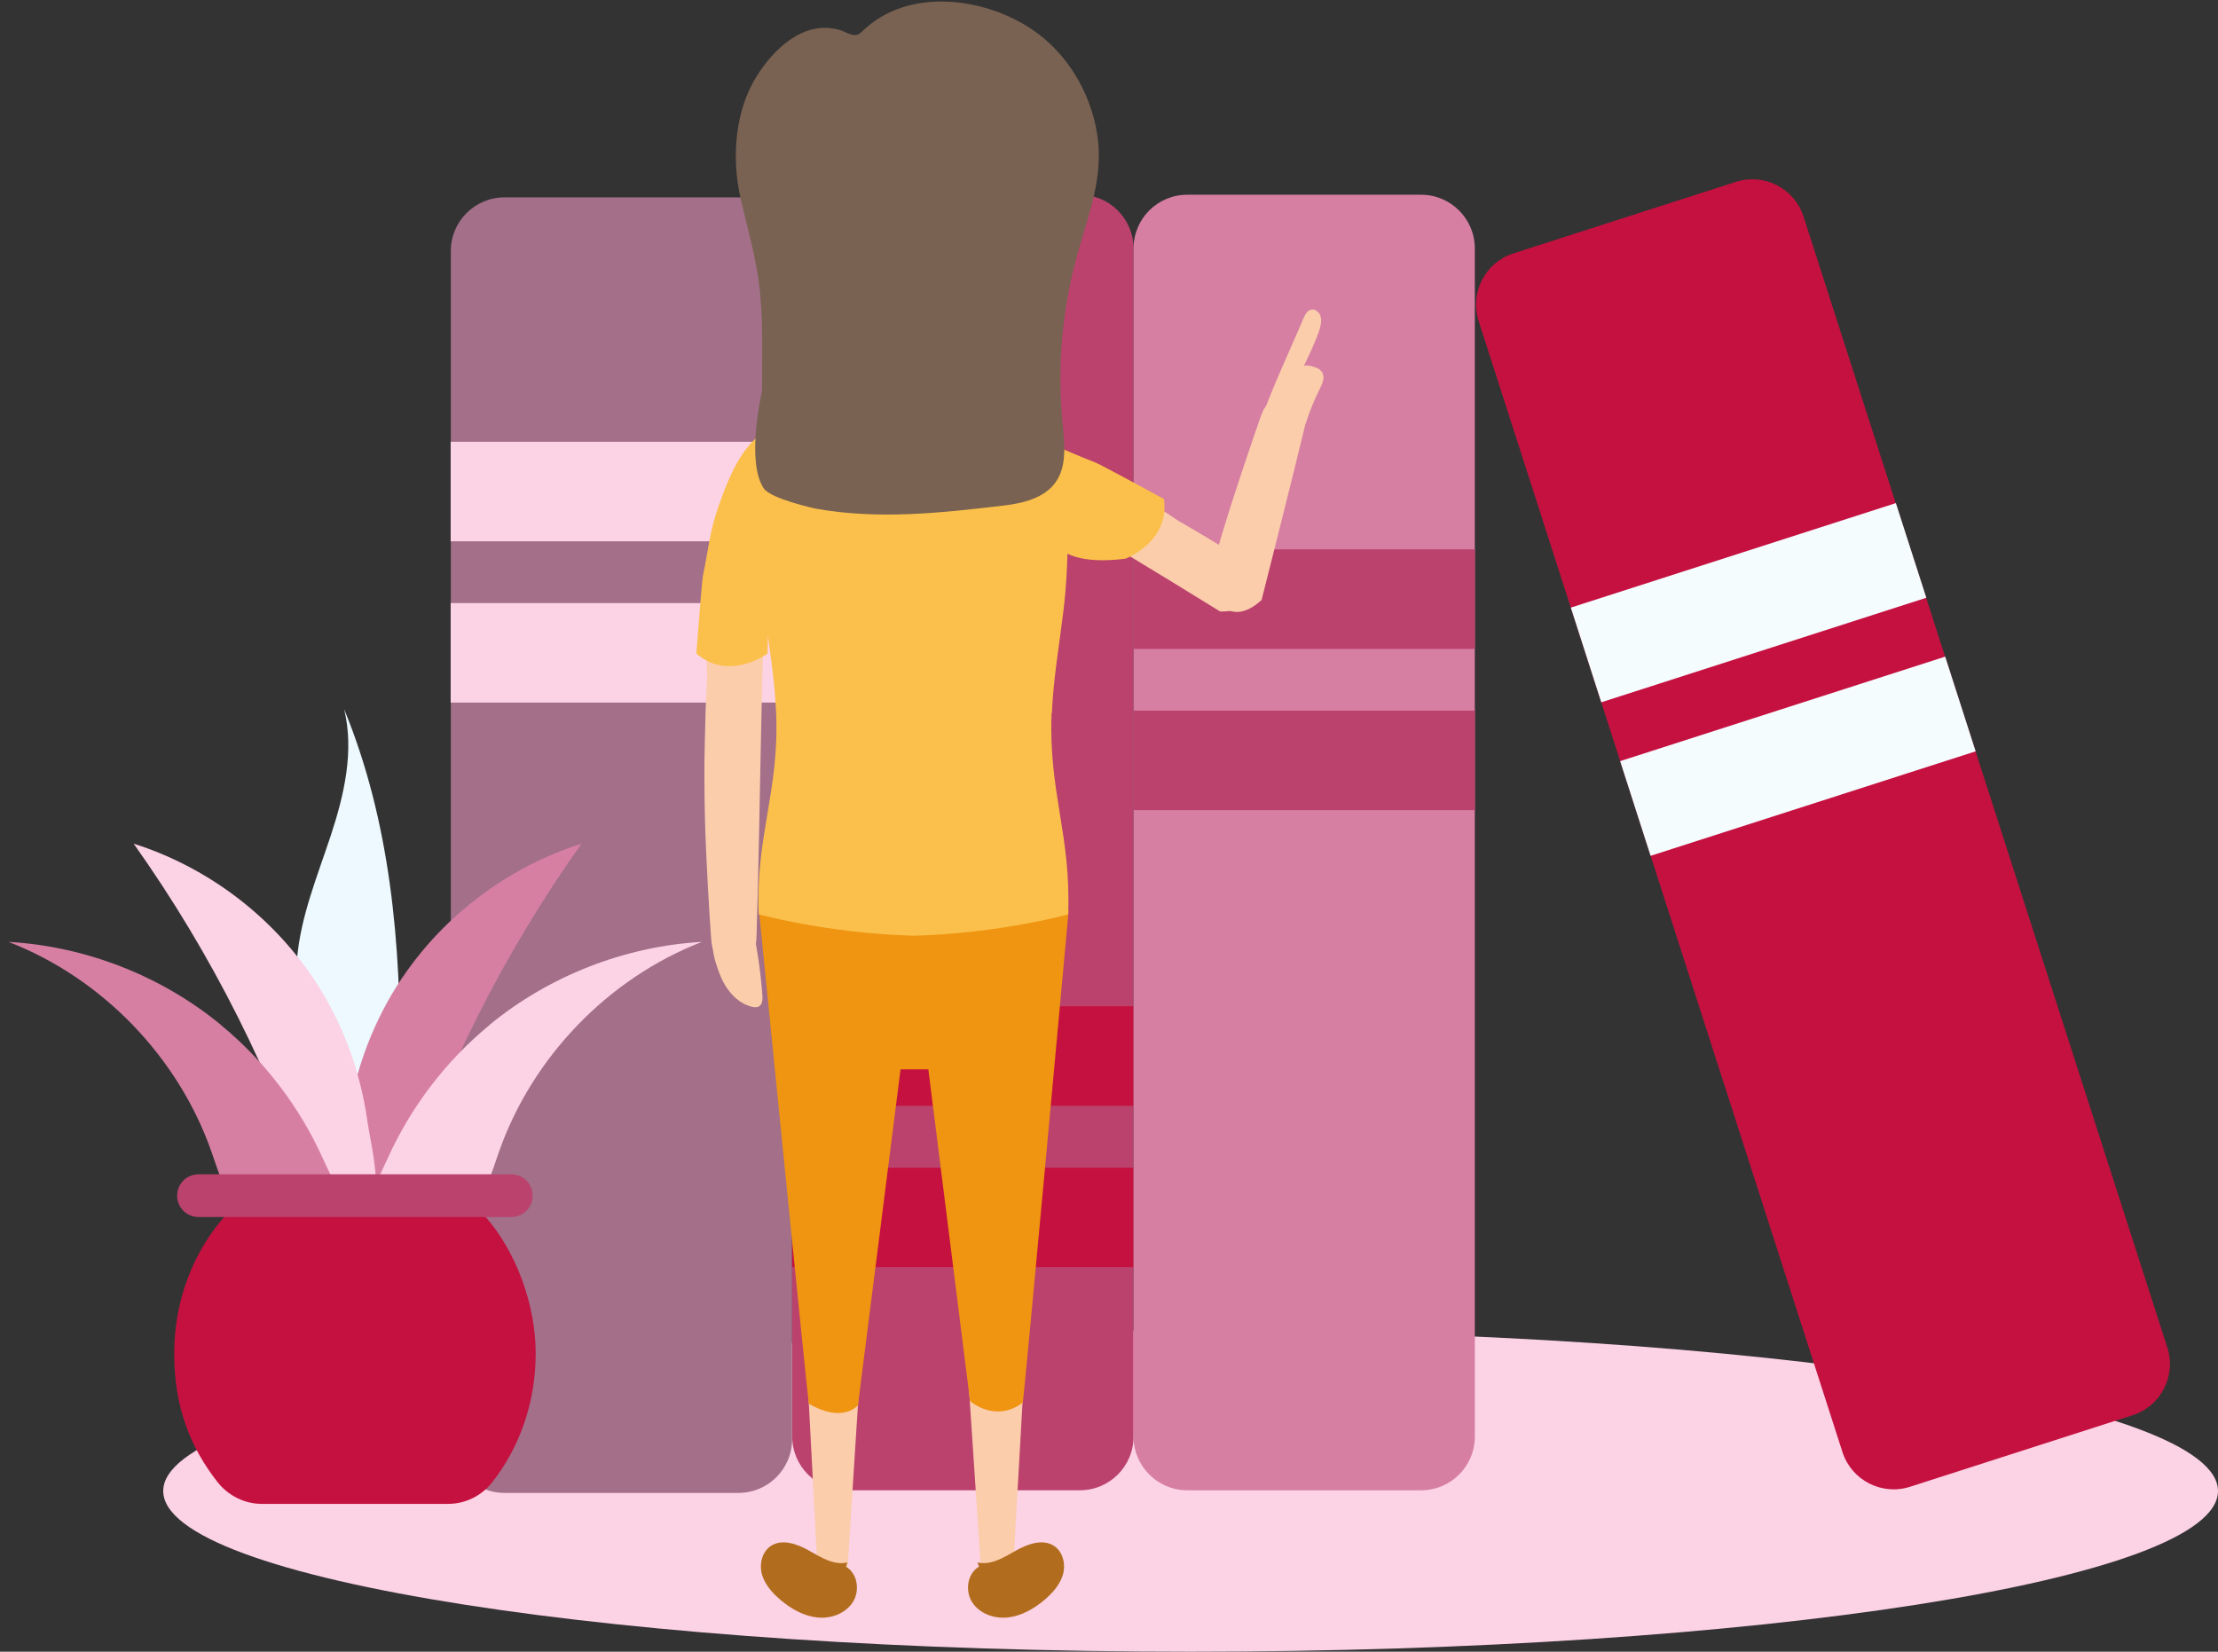
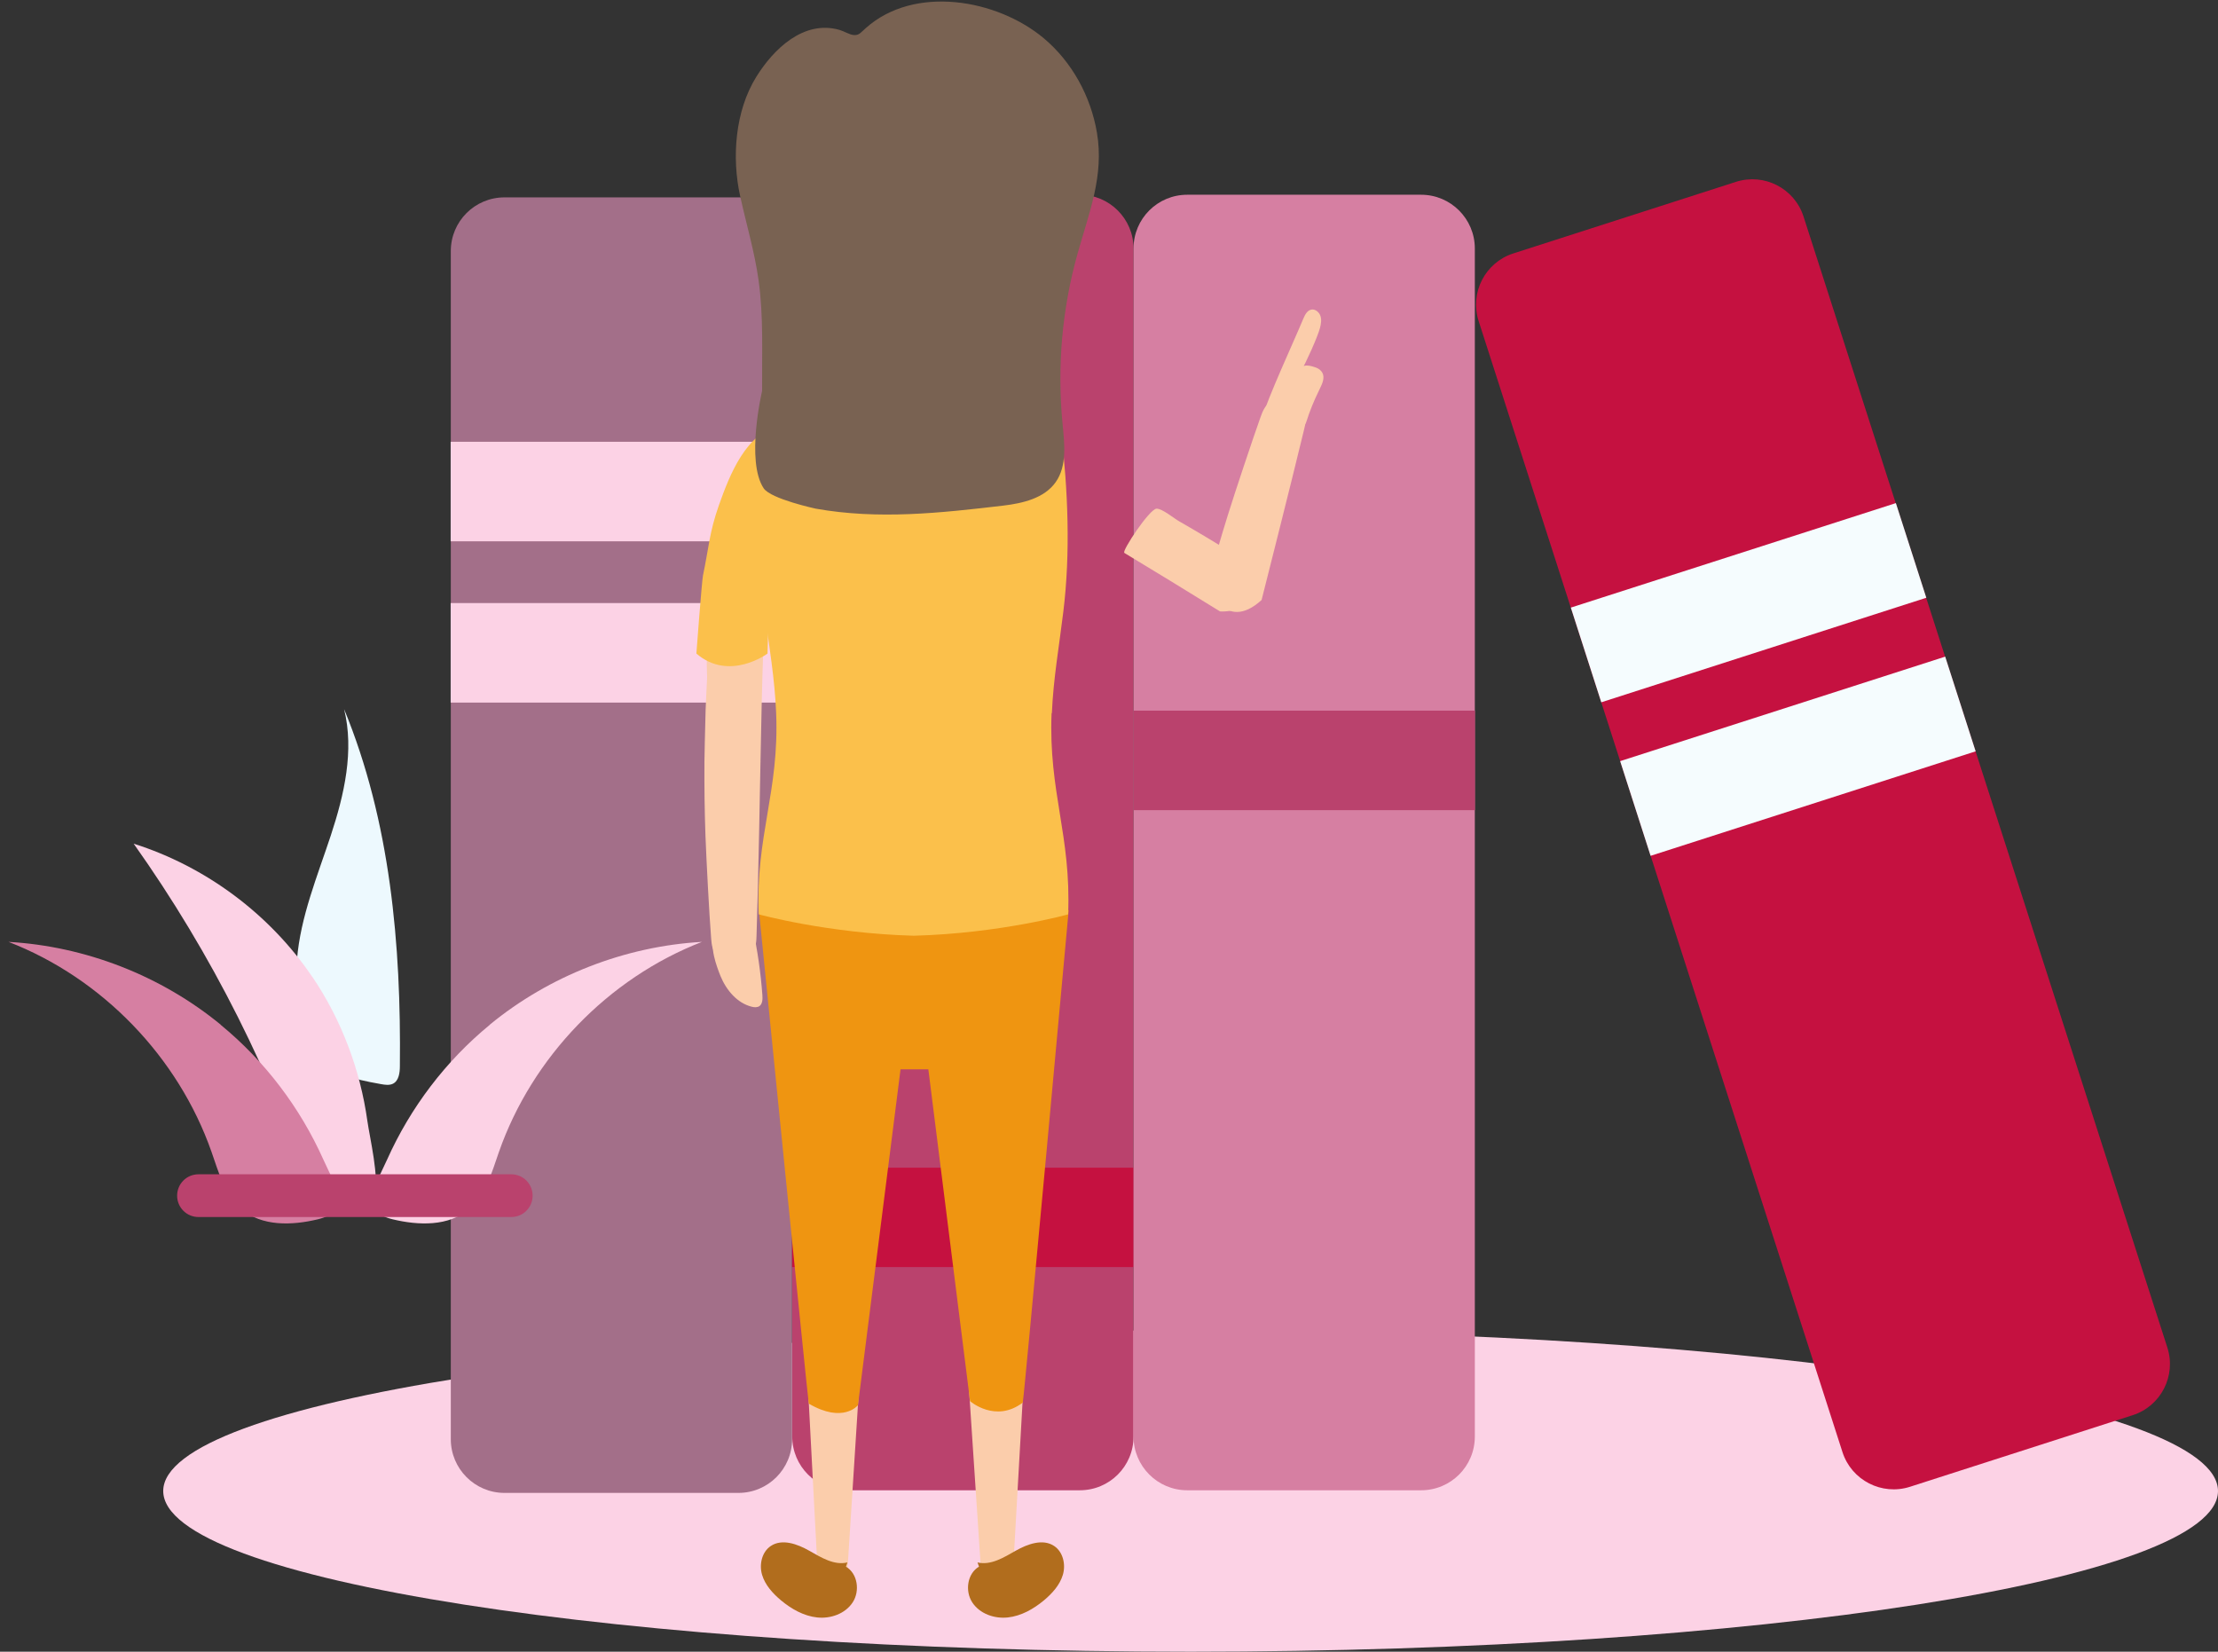
<svg xmlns="http://www.w3.org/2000/svg" id="svg2" viewBox="0 0 1515.53 1128.56">
  <rect x="0" y="0" width="1515.53" height="1128.56" fill="#333333" stroke="none" />
  <defs>
    <style>
      .cls-1 {
        fill: #c51140;
      }

      .cls-2 {
        fill: #a36f89;
      }

      .cls-3 {
        fill: #fbcdab;
      }

      .cls-4 {
        fill: #edf9fe;
      }

      .cls-5 {
        fill: #796252;
      }

      .cls-6 {
        fill: #d67fa2;
      }

      .cls-7 {
        fill: #b16d1d;
      }

      .cls-8 {
        fill: #ba426d;
      }

      .cls-9 {
        fill: #fcd2e5;
      }

      .cls-10 {
        fill: #ef9511;
      }

      .cls-11 {
        fill: #f5fcfe;
      }

      .cls-12 {
        fill: #fbc04b;
      }
    </style>
  </defs>
  <path id="path18" class="cls-9" d="M813.53,1128.56c-387.7,0-702-49.2-702-109.8s314.3-109.8,702-109.8,702,49.2,702,109.8-314.3,109.8-702,109.8" />
  <g id="g20">
    <path id="path22" class="cls-2" d="M504.53,1020.06h-159.8c-20.3,0-36.7-16.5-36.7-36.7V171.56c0-20.3,16.4-36.7,36.7-36.7h159.8c20.3,0,36.7,16.5,36.7,36.7v811.8c0,20.3-16.4,36.7-36.7,36.7" />
  </g>
  <g id="g24">
    <path id="path26" class="cls-9" d="M541.23,369.86h-233.3v-68h233.3v68" />
  </g>
  <g id="g28">
    <path id="path30" class="cls-9" d="M541.23,480.06h-233.3v-68h233.3v68" />
  </g>
  <g id="g32">
    <path id="path34" class="cls-8" d="M737.83,1018.26h-159.8c-20.3,0-36.7-16.5-36.7-36.7V169.76c0-20.3,16.4-36.7,36.7-36.7h159.8c20.3,0,36.7,16.5,36.7,36.7v811.8c0,20.3-16.4,36.7-36.7,36.7" />
  </g>
-   <path id="path36" class="cls-1" d="M774.53,755.56h-233.3v-68h233.3v68" />
  <path id="path38" class="cls-1" d="M774.53,865.76h-233.3v-67.9h233.3v67.9" />
  <g id="g40">
    <path id="path42" class="cls-6" d="M971.03,1018.26h-159.8c-20.3,0-36.7-16.5-36.7-36.7V169.76c0-20.3,16.4-36.7,36.7-36.7h159.8c20.3,0,36.7,16.5,36.7,36.7v811.8c0,20.3-16.4,36.7-36.7,36.7" />
  </g>
  <g id="g44">
-     <path id="path46" class="cls-8" d="M1007.83,443.36h-233.3v-68h233.3v68" />
-   </g>
+     </g>
  <path id="path48" class="cls-8" d="M1007.83,553.56h-233.3v-68h233.3v68" />
  <g id="g50">
    <path id="path52" class="cls-1" d="M1457.23,966.96l-152.1,48.9c-19.3,6.2-40-4.4-46.2-23.7l-248.6-772.8c-6.2-19.3,4.4-40,23.7-46.2l152.1-48.9c19.3-6.2,40,4.4,46.2,23.7l248.6,772.8c6.2,19.3-4.4,40-23.7,46.2" />
  </g>
  <g id="g54">
    <path id="path56" class="cls-11" d="M1316.13,408.46l-222,71.4-20.8-64.7,222.1-71.4,20.8,64.7" />
  </g>
  <path id="path58" class="cls-11" d="M1349.93,513.36l-222.1,71.4-20.8-64.7,222.1-71.4,20.8,64.7" />
  <path id="path60" class="cls-3" d="M492.33,666.96c4,9.7,11.5,18.5,21.3,20.9,1.8.5,3.9.6,5.4-.5,2-1.6,2.1-4.7,1.9-7.4-1.1-15.2-3.3-30.4-6.5-45.3-.5-2.3-23.2,2.2-25.6,5.1-4.8,5.8,1.1,21.2,3.5,27.2" />
  <path id="path62" class="cls-3" d="M521.43,443.66c0-2.1-34.3-1.8-37.2,2.2-2.2,3-.9,14.1-1.1,17.9-.4,7.2-.7,14.4-1,21.5-.4,11.7-.8,35.3-.8,35.3,22.7,29,38.3,0,38.3,0,.5-27.3,1.1-53.8,1.9-76.9" />
  <g id="g64">
    <path id="path66" class="cls-12" d="M560.03,317.26c-.6-13.9-9.9-30.2-26.6-26.7-23.6,5-34.7,33.5-42.2,54.6-6.6,18.8-6.8,28.5-10.9,48.1-.8,3.9-4.5,53.3-4.5,53.3,22.5,19.4,48.6,0,48.6,0,.7-27.4,1.6-55.7,14.8-81,8.3-15.9,21.5-31.1,20.8-48.3" />
  </g>
  <path id="path68" class="cls-3" d="M481.33,520.56c-.1,16.8.1,33.6.7,50.4.6,16.1,2.6,54.3,3.9,70.4.3,4.1.9,8.8,4.1,11.4,2.8,2.3,6.8,2.4,10.4,2.3,4.9-.1,10.4-.7,13.6-4.5,2.6-3.1,2.8-7.4,2.9-11.4,1.2-34.7,2.7-118.6,2.7-118.6-18.2-28.9-38.3,0-38.3,0" />
  <g id="g70">
    <path id="path72" class="cls-3" d="M898.63,272.36c1.1-2.4,2.2-4.8,3.4-7.2,1.6-3.2,3.2-7.1,1.6-10.3-.9-1.8-2.6-3-4.4-3.7-2.7-1-10.2-3.4-10.1,2,3.1-4.9,11.4-23.5,12.8-29.1.7-2.7,1.2-5.6.3-8.2-.9-2.6-3.6-4.9-6.3-4.3-2.8.6-4.3,3.6-5.4,6.2-8,19.1-23,50.9-29.3,70.6-.7,2.3,21.1,9.7,24.6,8.5,5.4-2,6.9-9.4,8.6-14.1,1.3-3.6,2.7-7,4.2-10.4" />
  </g>
  <g id="g74">
    <path id="path76" class="cls-3" d="M768.23,377.66c-1.8-1.1,17.1-29.8,22-30.1,3.8-.2,12.3,6.9,15.6,8.7,6.2,3.6,12.5,7.2,18.6,10.9,10.1,6,30,18.5,30,18.5,12.1,34.8-20.8,32.1-20.8,32.1-23.2-14.3-45.8-28.2-65.6-40.1" />
  </g>
  <g id="g78">
-     <path id="path80" class="cls-12" d="M641.13,341.56c-11.4-8.1-20-24.7-8-36.8,16.9-17.1,47-11,68.7-5.8,19.4,4.6,27.7,9.8,46.3,16.9,3.8,1.4,47.2,25.1,47.2,25.1,4.1,29.5-26.4,40.8-26.4,40.8-62.4,7.6-47.6-28.9-76.1-31.5-17.8-1.6-37.8,1.2-51.9-8.8" />
-   </g>
+     </g>
  <g id="g82">
    <path id="path84" class="cls-3" d="M825.13,399.86c4.3-16.2,9-32.4,14-48.4,4.8-15.4,16.9-51.7,22.3-66.8,1.4-3.9,3.2-8.2,7-9.9,3.3-1.5,7.1-.5,10.6.5,4.7,1.4,9.9,3.4,11.9,7.9,1.7,3.6.8,7.9-.2,11.7-8.1,33.8-28.7,115.1-28.7,115.1-25.2,23.1-36.9-10.1-36.9-10.1" />
  </g>
  <path id="path86" class="cls-3" d="M558.73,1076.16h20.1l16.7-262.2h-50.5l13.8,262.2" />
  <path id="path88" class="cls-3" d="M653.13,813.96l17.4,262.2h21.5l14.8-262.2h-53.7" />
  <path id="path90" class="cls-10" d="M518.53,621.76s33.7,337.1,34.1,337.3c23.5,13.8,33.6,1.1,33.6,1.1l29.1-229.5h19l28.5,226.7s17.3,15.2,36,1c.7-.5,31.4-336.5,31.4-336.5h-211.6" />
  <g id="g92">
    <path id="path94" class="cls-12" d="M718.73,487.26c1-23.4,5-46,7.8-69.1,5-40.6,3.2-83-1.5-123.6-17.2-7.7-33.6-12.3-51.9-14.2-.6,26.2-22,47.2-48.3,47.2h-.6c-26.3,0-47.7-21-48.3-47.2-18.3,1.9-34.6,6.5-51.9,14.2-4.6,40.6-6.5,83-1.5,123.6,2.9,23.1,6.9,45.7,7.8,69.1,2.2,53.8-14.1,83.7-11.9,137.5,0,0,47.2,13,106,14.6,58.8-1.6,105.4-14.6,105.4-14.6,2.2-53.8-13.5-83.7-11.3-137.5" />
  </g>
  <g id="g96">
    <path id="path98" class="cls-5" d="M520.73,267.16c-.2-25.2,1.1-50.6-2.4-75.6-2.7-19.5-8.4-38.4-12.6-57.6-5.8-26.3-3.5-58,11-81.4,11.7-18.9,32.4-39.2,57-32.1,3.1.9,6.7,3.3,9.8,3.5,3.7.2,4.7-1.9,8.1-4.8,33.2-29.6,89.6-19.8,121.6,7,19.3,16.2,32.1,39.7,36.3,64.5,5,29.4-5.4,54.6-13.2,82.5-10.6,37.7-14.1,77.4-10.3,116.3,1.3,13.7,3.2,28.8-4.7,40-7.8,11-22.4,14.4-35.7,16-43.4,5.1-85.4,9.7-128.2,2.1,0,0-30.7-6.6-35.6-13.9-12.4-18.6-1.1-66.5-1.1-66.5" />
  </g>
  <path id="path100" class="cls-7" d="M668.93,1070.46c-8,4.7-9.7,16.6-4.6,24.4,5.1,7.8,15.1,11.3,24.3,10.3s17.6-5.8,24.7-11.7c5.6-4.7,10.8-10.4,12.9-17.4,2.1-7,.2-15.6-5.9-19.7-7.7-5.2-18.2-1.4-26.3,3.2-8.1,4.6-17,10.2-26.1,8" />
  <path id="path102" class="cls-7" d="M578.03,1070.46c8,4.7,9.7,16.6,4.6,24.4-5.1,7.8-15.1,11.3-24.3,10.3-9.2-1-17.6-5.8-24.7-11.7-5.6-4.7-10.8-10.4-12.9-17.4-2.1-7-.2-15.6,5.9-19.7,7.7-5.2,18.2-1.4,26.3,3.2,8.1,4.6,17,10.2,26.1,8" />
  <path id="path104" class="cls-4" d="M202.93,655.56c2.4-29.2,13.9-56.8,23.1-84.7s16.1-57.9,9.1-86.3c31.6,76.6,39,161,38.1,243.8,0,4.6-.7,10.1-4.7,12.1-2.4,1.2-5.4.8-8.1.3-21.4-3.9-32.6-6-44.6-25.2-11.1-17.7-14.5-39.5-12.8-60.1" />
-   <path id="path106" class="cls-6" d="M275.23,667.56c29-42.9,72.8-75.5,122.1-91.1-53.4,75.2-95.2,158.5-123.8,246.1-13,.2-36.4,6.2-40.7-6.8-3.5-10.5,3.2-38.4,4.8-49.8,4.9-35.1,17.7-69.1,37.6-98.5" />
  <path id="path108" class="cls-9" d="M213.43,667.56c-29-42.9-72.8-75.5-122.1-91.1,53.4,75.2,95.2,158.5,123.8,246.1,13,.2,36.4,6.2,40.7-6.8,3.5-10.5-3.2-38.4-4.8-49.8-4.9-35.1-17.7-69.1-37.6-98.5" />
  <path id="path110" class="cls-6" d="M150.83,700.16c-40.8-33.5-92.4-53.6-145-56.6,64,24.8,116,78.7,138.7,143.5,4.9,14,9,29.2,20.2,38.9,14.2,12.3,35.1,11.3,52.3,7.2,24.2-5.8,12.1-22.6,3.9-40.9-15.9-35.5-40-67.3-70.1-92" />
  <path id="path112" class="cls-9" d="M334.63,700.16c40.8-33.5,92.4-53.6,145-56.6-64,24.8-116,78.7-138.7,143.5-4.9,14-9,29.2-20.2,38.9-14.2,12.3-35.1,11.3-52.3,7.2-24.2-5.8-12.1-22.6-3.9-40.9,15.9-35.5,40-67.3,70.1-92" />
-   <path id="path114" class="cls-1" d="M154.03,830.56c-21.7,24.3-35,57.6-35,94.3s11.1,64.2,29.6,87.8c7.3,9.3,18.5,14.9,30.3,14.9h127.2c11.9,0,23-5.5,30.3-14.9,18.5-23.6,29.6-54.3,29.6-87.8s-13.4-70-35-94.3h-177" />
  <path id="path116" class="cls-8" d="M349.33,831.56h-213.7c-8.1,0-14.6-6.5-14.6-14.6s6.5-14.6,14.6-14.6h213.7c8.1,0,14.6,6.5,14.6,14.6s-6.5,14.6-14.6,14.6" />
</svg>